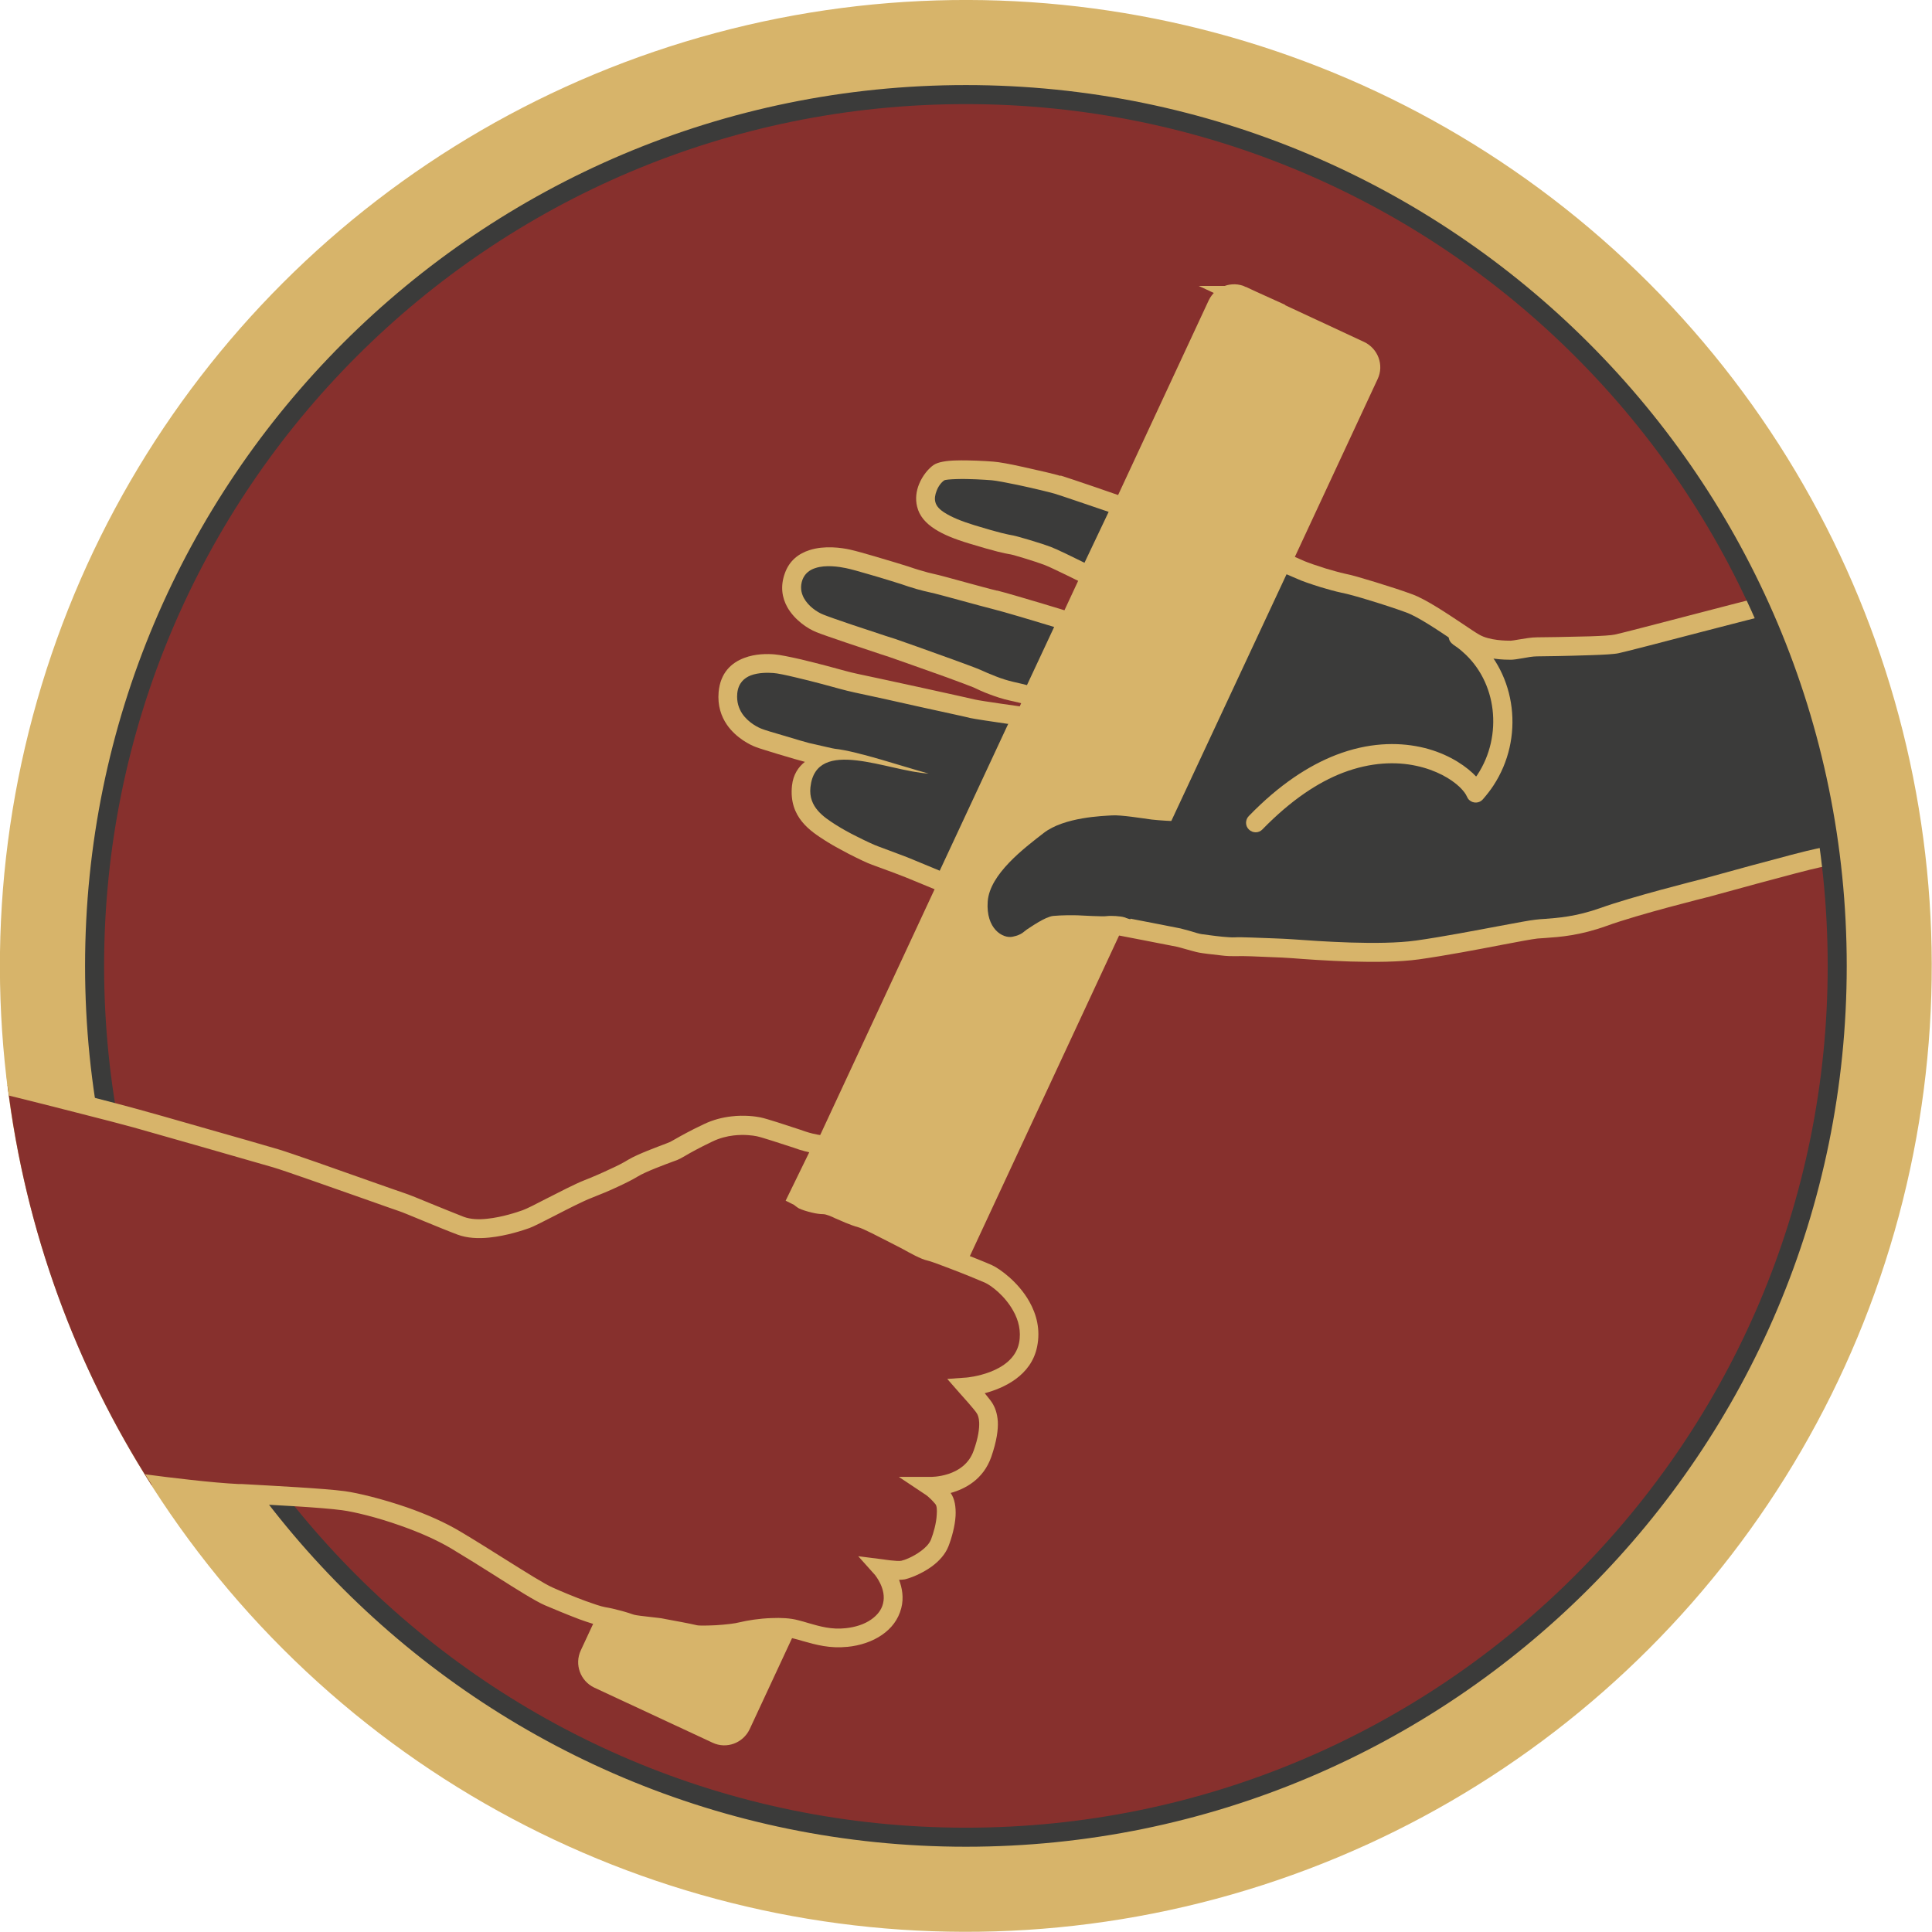
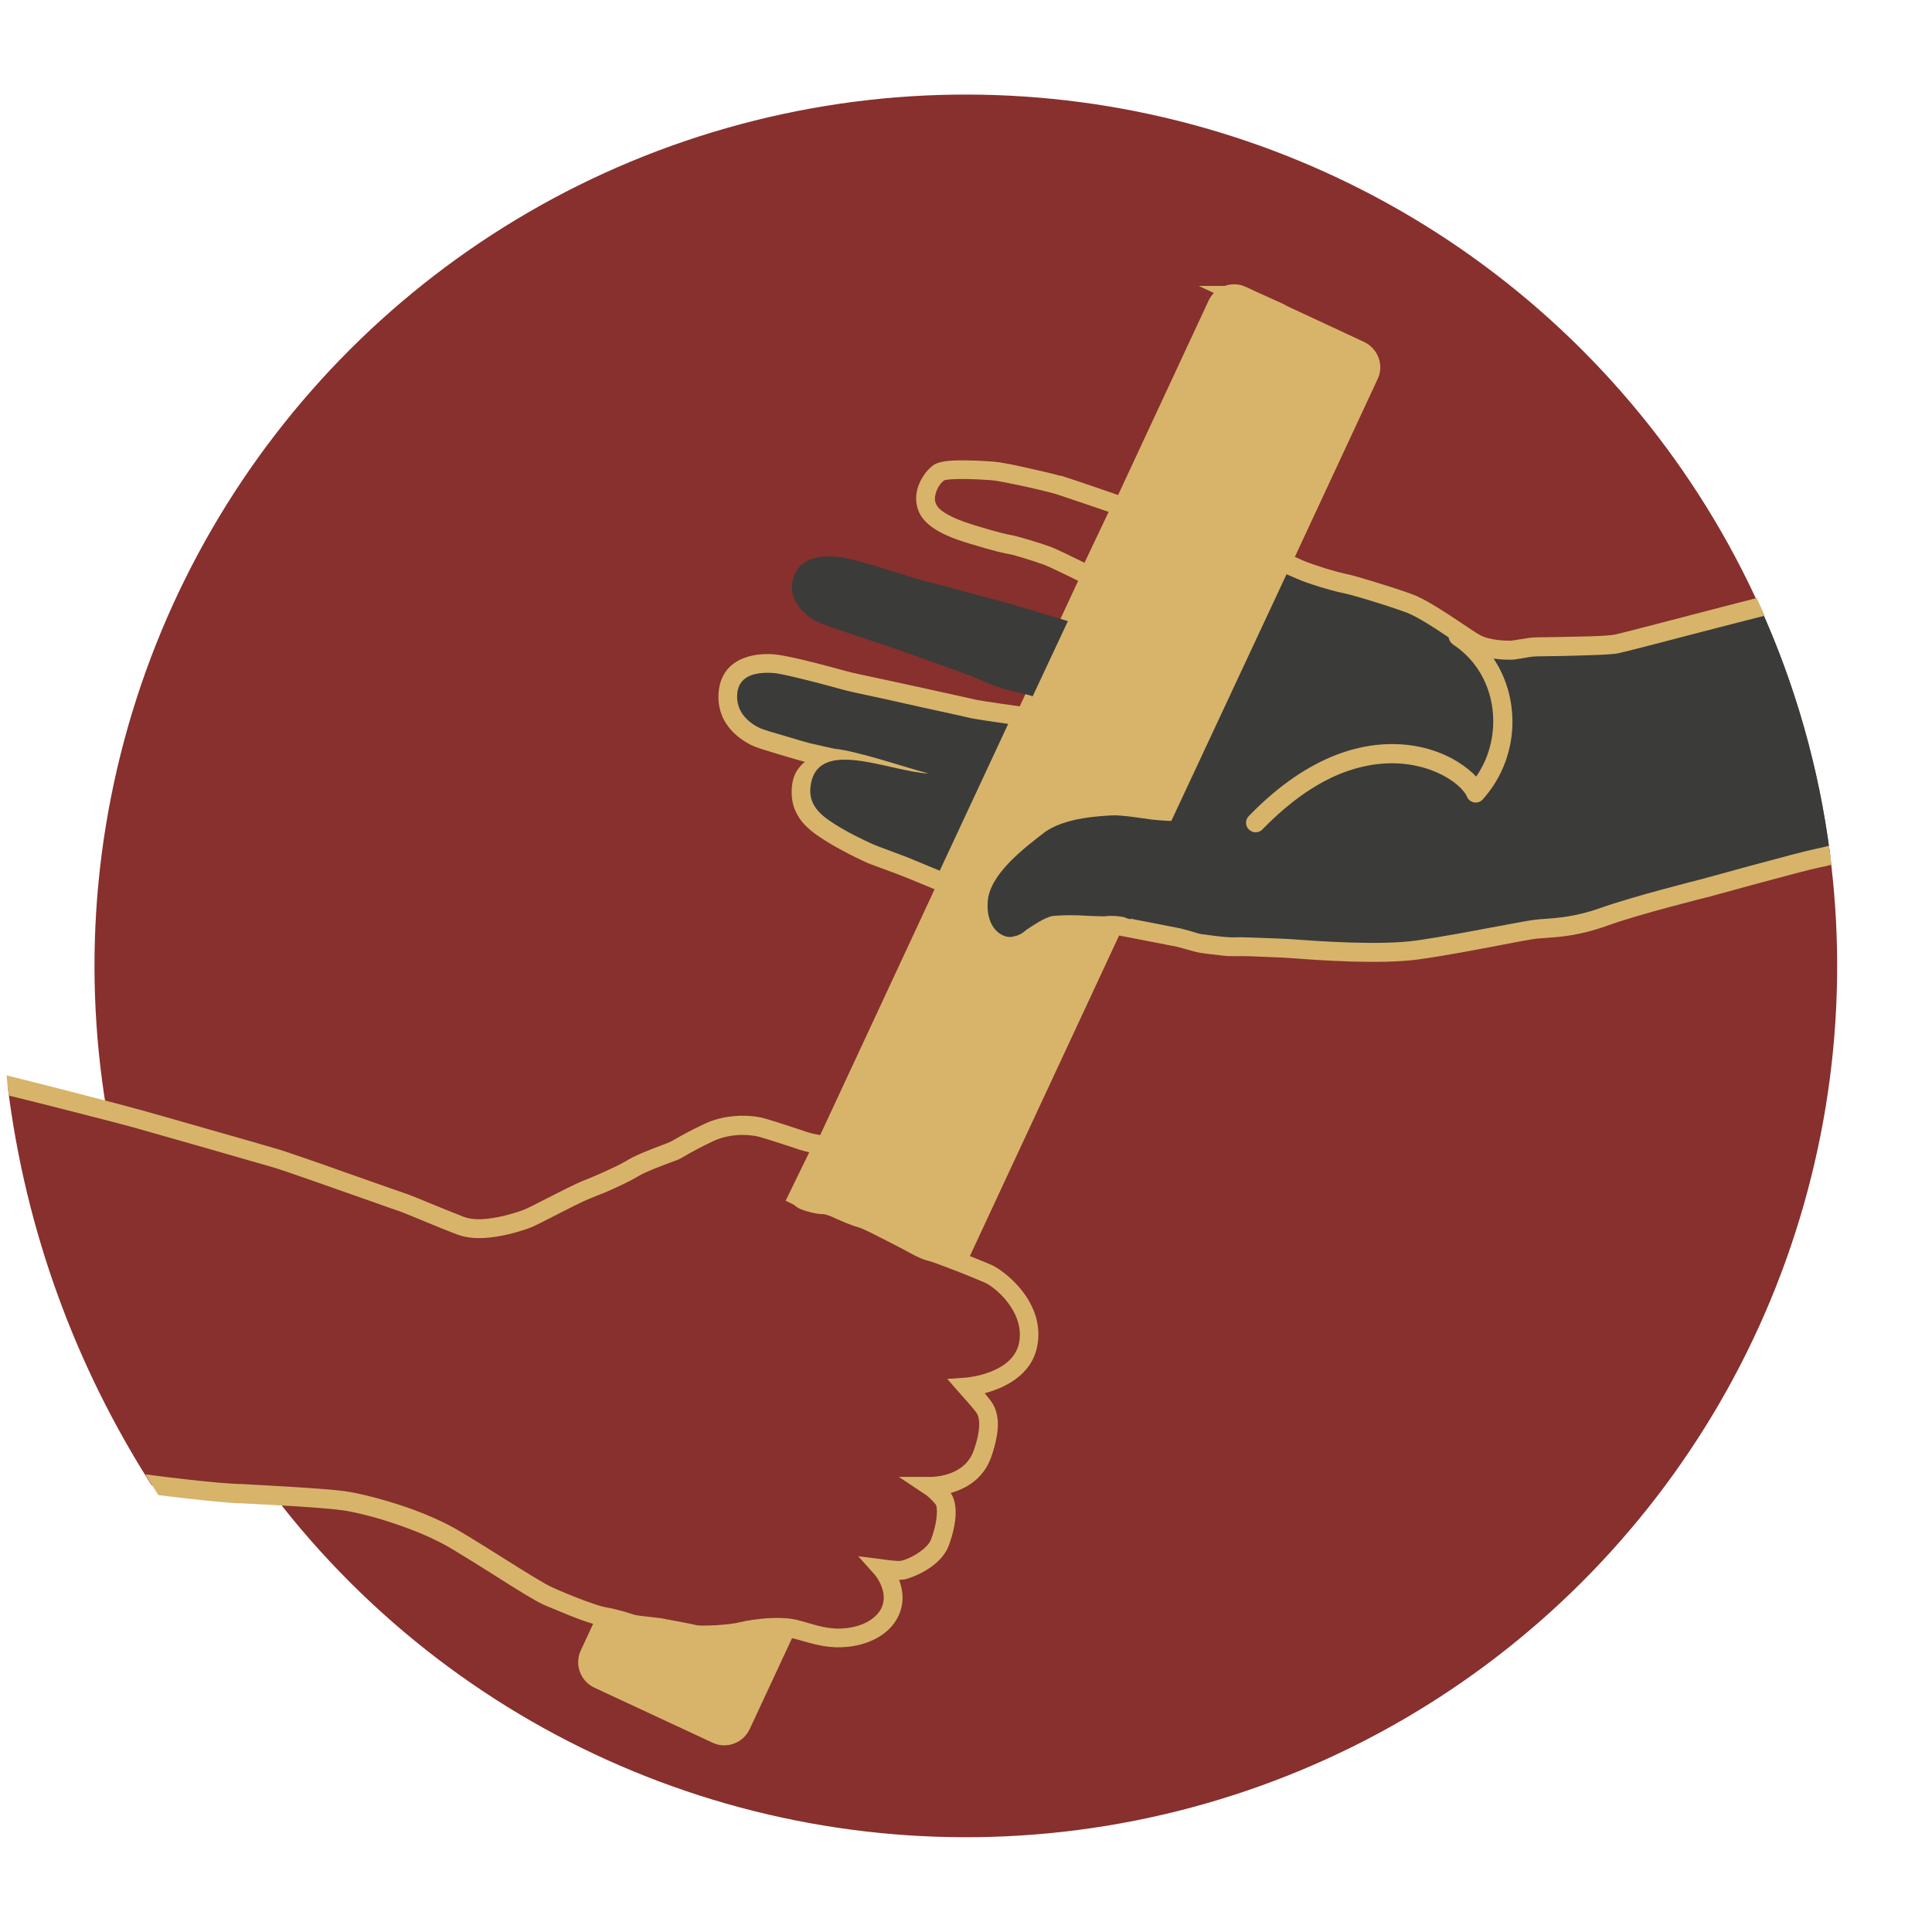
<svg xmlns="http://www.w3.org/2000/svg" id="Ebene_2" data-name="Ebene 2" viewBox="0 0 97.43 97.43">
  <defs>
    <style>      .cls-1 {        stroke: #d7b46a;        stroke-miterlimit: 22.93;        stroke-width: .96px;      }      .cls-1, .cls-2, .cls-3 {        fill: #d7b46a;      }      .cls-1, .cls-2, .cls-4, .cls-5 {        fill-rule: evenodd;      }      .cls-6, .cls-2, .cls-3, .cls-4, .cls-5 {        stroke-width: 0px;      }      .cls-6, .cls-4 {        fill: #87302d;      }      .cls-5 {        fill: #3b3b3a;      }    </style>
  </defs>
  <g id="Ebene_1-2" data-name="Ebene 1">
-     <circle class="cls-3" cx="48.71" cy="48.71" r="48.71" transform="translate(-20.18 48.71) rotate(-45)" />
    <circle class="cls-6" cx="48.71" cy="48.71" r="43.94" transform="translate(-20.18 48.71) rotate(-45)" />
    <path class="cls-1" d="m62.62,14.9l5.97,2.78c.46.22.67.77.45,1.23l-4.72,10.14c-.01.06-.03.12-.06.18l-26.89,57.77c-.22.46-.77.67-1.23.45l-5.97-2.78c-.46-.22-.66-.77-.45-1.23l4.72-10.14c.01-.06.03-.12.06-.18L61.39,15.35c.22-.46.77-.66,1.23-.45Z" />
    <g>
-       <path class="cls-5" d="m56.56,25.52s-2.82-.97-3.22-1.09c-.4-.12-2.65-.65-3.28-.69-.63-.05-2.36-.15-2.72.09-.36.24-.8.94-.64,1.6.16.66.93,1.09,2.3,1.51,1.37.42,1.72.48,1.99.53.27.05,1.42.4,1.81.55.39.15,2.1,1,2.1,1l1.65-3.49Z" />
      <path class="cls-5" d="m53.84,31.32s-2.91-.89-3.67-1.08c-.76-.19-2.73-.75-3.18-.85-.45-.09-1.06-.29-1.36-.39-.3-.1-2.21-.69-2.85-.83-.64-.14-2.29-.36-2.74.88s.68,2.11,1.32,2.37c.64.25,3.38,1.16,3.68,1.26.3.1,3.81,1.34,4.25,1.54.43.2,1.07.48,1.76.63.69.15,1.03.26,1.03.26l1.78-3.8Z" />
      <path class="cls-5" d="m51.57,36.13s-2.26-.32-2.51-.39c-.24-.07-3.58-.79-4.2-.93-.62-.14-1.76-.36-2.37-.53-.61-.17-2.86-.78-3.47-.82s-2.18-.04-2.32,1.47c-.14,1.5,1.23,2.16,1.56,2.28.33.12,2.23.69,2.43.73.21.05,1.27.29,1.35.3.08,0,.33.06.33.06,0,0-1.83,0-1.98,1.36-.15,1.36.9,1.96,1.55,2.38.65.41,1.84.99,2.18,1.11.34.12,1.38.51,1.74.66.36.15,1.78.73,1.78.73l3.93-8.42Z" />
      <path class="cls-5" d="m56.07,46.64s3.1.6,3.36.65c.26.06.86.26,1.11.3.24.04,1.32.19,1.75.17.43-.02,1.88.06,2.39.07.51.02,4.55.41,6.82.09,2.27-.32,5.32-.98,5.99-1.05s1.77-.04,3.38-.62c1.62-.58,5.09-1.45,5.09-1.45,0,0,4.87-1.35,5.73-1.52.19-.04.4-.09.61-.14-.56-4.41-1.77-8.62-3.54-12.53-1.28.32-6.75,1.76-7.26,1.87-.53.11-3.61.15-4.02.15s-1.09.17-1.32.17-1.2,0-1.84-.38c-.64-.38-2.37-1.65-3.29-1.99-.92-.34-2.67-.88-3.33-1.01-.66-.13-1.77-.51-2.12-.66-.36-.15-.98-.43-.98-.43l-8.55,18.3Z" />
    </g>
    <g>
      <path class="cls-2" d="m55.9,25.81c-.83-.28-2.4-.82-2.7-.91-.23-.07-1.1-.28-1.9-.45-.54-.11-1.05-.21-1.28-.23-.38-.03-1.17-.08-1.78-.06-.32.01-.58.03-.63.07-.13.09-.29.28-.38.53-.07.18-.11.38-.06.56.05.2.21.38.49.55.35.22.84.42,1.49.62,1.31.4,1.66.46,1.92.51h.01c.15.03.5.13.87.24.41.12.83.26,1.04.34.27.1,1.16.53,1.7.8l1.22-2.57h0Zm-2.42-1.83c.41.12,3.23,1.09,3.24,1.1l.51.17-2.1,4.43-.44-.23s-1.66-.83-2.04-.97c-.21-.08-.61-.21-.97-.32-.33-.1-.63-.19-.75-.21h-.01c-.28-.05-.66-.12-2.04-.54-.73-.22-1.3-.45-1.72-.72-.49-.31-.8-.68-.91-1.14-.1-.4-.04-.8.1-1.14.17-.42.47-.78.73-.96.22-.15.65-.22,1.14-.23.67-.02,1.49.03,1.88.06.28.02.83.12,1.41.25.83.18,1.73.39,1.97.47Z" />
-       <path class="cls-2" d="m53.17,31.62c-.88-.27-2.59-.78-3.12-.91-.31-.08-.92-.24-1.53-.41-.7-.19-1.39-.38-1.64-.43-.19-.04-.42-.1-.64-.16-.32-.09-.61-.19-.78-.25-.19-.06-.95-.3-1.65-.5-.47-.14-.91-.26-1.15-.31-.34-.07-1.02-.18-1.55,0-.28.09-.52.27-.64.58-.13.36-.07.67.07.93.23.42.67.71.97.83.49.2,2.27.79,3.16,1.08l.5.16c.18.06,1.68.59,2.89,1.03.66.24,1.23.45,1.4.53.2.09.45.2.76.32.28.11.59.21.9.28.28.06.5.12.67.16l1.37-2.93h0Zm-2.89-1.84c.8.2,3.69,1.08,3.7,1.09l.53.16-2.18,4.66-.38-.1s-.32-.11-1.02-.26c-.37-.08-.72-.2-1.04-.32-.3-.11-.58-.24-.81-.35-.14-.06-.68-.26-1.33-.5-1.14-.41-2.68-.95-2.88-1.02l-.49-.16c-.9-.3-2.71-.9-3.21-1.1-.45-.18-1.1-.62-1.46-1.25-.27-.48-.37-1.06-.13-1.72.23-.65.71-1,1.25-1.17.75-.24,1.61-.12,2.05-.02.27.06.73.19,1.21.33.74.22,1.52.45,1.69.51.18.06.47.16.73.23.19.06.39.11.57.15.25.05.97.25,1.7.45.56.15,1.13.31,1.51.4Z" />
      <path class="cls-2" d="m50.86,36.51c-.7-.1-1.76-.26-1.93-.3-.13-.04-1.44-.32-2.57-.57l-1.61-.36-.78-.17c-.56-.12-1.19-.25-1.61-.37-.37-.1-1.37-.38-2.24-.58-.5-.12-.93-.21-1.12-.22-.27-.02-.74-.03-1.14.12-.33.13-.63.39-.68.91-.04.43.08.76.25,1.02.32.47.83.71,1,.77.12.05.58.19,1.07.33.59.18,1.21.36,1.3.38l.18.04c.36.08,1.07.25,1.12.25,1.15.12,3.5.92,4.73,1.25-2.04-.11-5.68-1.89-5.96.69-.11,1.01.7,1.52,1.24,1.87l.08.05c.27.17.64.38,1.01.56.47.24.91.44,1.08.5l1.07.4c.27.1.53.2.69.27l1.35.56,3.46-7.42h0Zm-1.68-1.23c.23.06,2.44.37,2.45.37l.65.08-4.4,9.43-.42-.18-1.77-.73c-.13-.05-.38-.15-.65-.25l-1.06-.39c-.21-.07-.69-.3-1.18-.55-.38-.2-.79-.42-1.09-.61l-.08-.05c-.75-.48-1.86-1.18-1.69-2.78.06-.56.32-.94.65-1.2-.17-.04-.78-.22-1.35-.39-.48-.15-.96-.29-1.13-.36-.25-.09-.98-.44-1.45-1.12-.29-.42-.48-.97-.42-1.65.09-.98.65-1.48,1.29-1.72.57-.22,1.19-.21,1.53-.18.26.02.75.12,1.28.24.85.2,1.89.48,2.28.59.38.11,1,.23,1.55.35.29.06.55.12.79.17l1.61.35c1.14.25,2.45.54,2.61.58Z" />
      <path class="cls-2" d="m56.76,46.28c.92.18,2.59.5,2.77.54.13.03.32.09.52.14.22.07.46.14.56.15.16.02.64.09,1.05.13.24.02.47.04.61.03.35-.02,1.29.03,1.94.05l.48.02c.11,0,.29.02.52.03,1.26.09,4.36.32,6.21.06,1.34-.19,2.95-.5,4.18-.73.86-.16,1.54-.29,1.83-.32.15-.02.3-.03.47-.04.65-.05,1.57-.11,2.81-.55,1.58-.57,4.89-1.4,5.12-1.46.01,0,4.89-1.36,5.77-1.53.19-.04.41-.09.64-.15.04.32.08.64.12.96-.2.05-.4.1-.58.13-.85.17-5.68,1.51-5.69,1.51h-.01s-3.46.86-5.05,1.44c-1.36.49-2.36.56-3.07.61-.16.01-.31.02-.43.03-.26.03-.92.15-1.75.31-1.24.24-2.87.55-4.22.74-1.95.27-5.13.04-6.41-.06l-.49-.03-.49-.02c-.64-.03-1.55-.07-1.86-.05-.18,0-.46,0-.74-.04-.47-.05-.95-.11-1.1-.14-.17-.03-.43-.11-.69-.18-.18-.05-.35-.1-.45-.12-.28-.06-3.35-.65-3.35-.65l-.6-.12,9.02-19.31.44.22s.6.27.95.42c.19.08.62.23,1.07.37.34.1.69.2.96.26.32.06.9.23,1.52.42.68.21,1.4.44,1.88.62.69.25,1.76.97,2.57,1.51.33.22.62.42.8.52.52.31,1.4.31,1.6.31.06,0,.22-.03.4-.06.3-.05.65-.11.92-.11s1.63-.02,2.68-.05c.59-.02,1.08-.05,1.25-.09.3-.06,2.28-.58,4.13-1.06,1.26-.33,2.47-.64,3.02-.78.14.29.27.59.4.89-.51.13-1.81.46-3.19.82-1.87.49-3.88,1.01-4.17,1.07-.22.05-.77.08-1.41.1-1.12.04-2.45.06-2.71.06-.2,0-.5.05-.76.1-.23.04-.43.07-.56.07-.25,0-1.33,0-2.08-.44-.21-.12-.5-.32-.85-.55-.76-.51-1.77-1.19-2.36-1.4-.49-.18-1.19-.41-1.82-.6-.58-.18-1.12-.33-1.43-.39-.29-.06-.68-.17-1.05-.28-.48-.15-.95-.31-1.16-.41l-.56-.24-8.09,17.32Z" />
    </g>
    <path class="cls-5" d="m59.33,41.41c-.21,0-.8-.03-1.25-.08-.45-.06-1.55-.24-2-.21-.45.03-2.41.08-3.45.89-.98.76-2.72,2.07-2.82,3.45-.1,1.38.76,1.88,1.25,1.78.48-.1.55-.25.73-.37.18-.11.9-.63,1.32-.68.42-.04,1.03-.04,1.25-.03.23.01,1.25.07,1.45.04.2-.03.72,0,.89.06l.17.06.13.04,2.33-4.95Z" />
    <path class="cls-2" d="m73.27,32.49c-.22-.14-.28-.44-.14-.66.14-.22.44-.28.66-.14.22.14.42.3.62.48,1.04.92,1.66,2.18,1.82,3.52.16,1.33-.13,2.73-.92,3.93-.15.23-.33.46-.53.69-.17.2-.48.22-.68.04-.06-.05-.1-.12-.13-.19-.05-.12-.16-.27-.34-.45l-.02-.02c-.44-.42-1.2-.86-2.19-1.07-1.02-.22-2.28-.19-3.7.35-1.25.48-2.62,1.38-4.06,2.86-.18.19-.49.19-.68,0-.19-.18-.19-.49,0-.68,1.54-1.59,3.03-2.55,4.4-3.08,1.61-.62,3.06-.65,4.24-.4,1.18.25,2.09.8,2.65,1.32l.17.17.06-.08c.66-1,.9-2.18.77-3.29-.13-1.11-.64-2.16-1.5-2.91-.15-.14-.33-.27-.51-.39Z" />
-     <path class="cls-5" d="m48.71,4.29c12.27,0,23.37,4.97,31.41,13.01,8.04,8.04,13.01,19.14,13.01,31.41s-4.97,23.37-13.01,31.41c-8.04,8.04-19.14,13.01-31.41,13.01s-23.37-4.97-31.41-13.01c-8.04-8.04-13.01-19.14-13.01-31.41s4.97-23.37,13.01-31.41c8.04-8.04,19.14-13.01,31.41-13.01h0Zm30.73,13.69c-7.86-7.86-18.73-12.73-30.73-12.73s-22.87,4.86-30.73,12.73c-7.86,7.86-12.73,18.73-12.73,30.73s4.86,22.87,12.73,30.73c7.86,7.86,18.73,12.73,30.73,12.73s22.87-4.86,30.73-12.73c7.86-7.86,12.73-18.73,12.73-30.73s-4.86-22.87-12.73-30.73Z" />
    <g>
      <path class="cls-4" d="m40.26,60.34s.2.15.29.2c.09.05.66.21.94.21s.65.17.82.25c.17.08.68.32,1.08.42.4.11,1.79.86,2.02.97.23.11,1.09.62,1.45.7.36.08,2.4.89,2.98,1.14.57.25,2.39,1.69,2.01,3.59s-3.08,2.13-3.08,2.13c0,0,.78.86.92,1.1.12.22.39.78-.13,2.26-.6,1.7-2.63,1.65-2.63,1.65,0,0,.25.15.62.58.37.44.11,1.62-.15,2.27-.32.82-1.55,1.32-1.86,1.37s-1.05-.07-1.05-.07c0,0,.76.89.5,1.87s-1.29,1.49-2.3,1.59c-1.01.11-1.73-.2-2.55-.41-.82-.21-2.13-.04-2.72.11-.6.15-2.09.24-2.4.16-.32-.08-1.35-.27-1.65-.32-.29-.05-1.34-.13-1.57-.21-.23-.08-.76-.25-1.37-.36-.61-.11-2.03-.7-2.76-1.02-.73-.32-2.76-1.69-4.65-2.82-1.89-1.13-4.62-1.86-5.7-2.01-1.08-.15-3.76-.28-5.33-.36-1.12-.06-2.98-.27-4.35-.44-3.81-5.96-6.36-12.81-7.26-20.17.2.05.42.11.67.17,1.14.28,4.99,1.28,5.82,1.5.82.23,6.18,1.75,7.04,2.01.86.25,5.86,2.05,6.31,2.19.45.15,1.94.8,3.02,1.21,1.08.41,2.83-.16,3.29-.33.46-.17,2.28-1.18,3.12-1.51.84-.33,1.74-.74,2.28-1.06.54-.32,1.83-.77,2.03-.85.2-.08.65-.4,1.74-.92,1.09-.52,2.18-.39,2.55-.31.37.08,1.65.5,2.22.69.57.19,1.05.23,1.05.23l-1.26,2.59Z" />
      <path class="cls-2" d="m40.31,60.95c-.1-.05-.27-.19-.27-.19l-.42-.21,1.19-2.44c-.15-.03-.32-.08-.49-.13l-.29-.1c-.62-.2-1.58-.52-1.87-.58-.2-.04-.63-.1-1.16-.04-.34.04-.71.13-1.08.31-.67.32-1.1.56-1.37.72-.17.1-.28.16-.4.21-.06.03-.16.05-.22.08-.43.16-1.35.5-1.75.74-.28.17-.64.35-1.03.53-.4.19-.86.38-1.32.56-.44.17-1.18.55-1.84.89-.57.29-1.07.55-1.29.63-.31.11-1.14.39-2.02.48-.56.06-1.13.03-1.61-.15-.48-.18-1.11-.44-1.67-.67-.59-.24-1.1-.46-1.32-.53-.15-.05-.81-.28-1.65-.58-1.68-.59-4.1-1.45-4.65-1.61l-3.9-1.12-3.13-.89c-.42-.12-1.66-.44-2.92-.76-1.14-.29-2.31-.59-2.89-.73l-.49-.12c-.05-.34-.09-.68-.12-1.02.25.06.52.13.84.21.52.13,1.71.43,2.9.74,1.26.32,2.5.65,2.93.77.49.13,1.81.51,3.14.89,1.58.45,3.34.95,3.9,1.12.6.18,3.02,1.03,4.7,1.63.83.29,1.47.52,1.63.57.25.08.79.3,1.39.55.52.21,1.1.45,1.64.66.33.12.75.14,1.18.09.76-.08,1.5-.33,1.78-.43.2-.07.67-.31,1.19-.58.67-.34,1.44-.74,1.92-.93.41-.16.85-.35,1.27-.55.38-.17.71-.34.95-.49.49-.29,1.46-.64,1.9-.81l.2-.08s.13-.07.27-.15c.28-.16.72-.41,1.44-.75.48-.23.95-.34,1.38-.39.66-.08,1.22,0,1.47.05.34.07,1.33.4,1.97.61l.29.1c.51.17.9.2.9.2h.77l-1.41,2.89.26.06c.13.03.26.05.35.05.38,0,.81.2,1.02.3l.04.02c.19.09.63.29.96.38.36.09,1.25.56,1.77.83l.33.17c.08.04.2.1.34.18.33.18.82.45,1.01.49.18.04.68.22,1.23.43.7.27,1.51.59,1.84.74.4.18,1.34.86,1.89,1.84.36.64.57,1.41.39,2.28-.3,1.47-1.7,2.09-2.64,2.34.18.22.35.43.42.56.08.15.21.41.24.87.02.4-.05.97-.33,1.78-.4,1.14-1.32,1.62-2.05,1.82.21.29.27.71.25,1.15-.03.53-.2,1.13-.36,1.54-.16.41-.48.75-.83,1.01-.53.39-1.17.62-1.39.66-.08.01-.17.02-.27.02.15.4.25.9.11,1.43-.15.58-.5,1.02-.96,1.34-.5.35-1.13.55-1.75.61-.9.09-1.57-.1-2.25-.29-.16-.05-.31-.09-.47-.13-.3-.08-.68-.09-1.07-.08-.55.02-1.09.11-1.42.19-.32.08-.87.14-1.37.18-.53.04-1.05.04-1.26-.02-.3-.07-1.15-.23-1.52-.3l-.1-.02c-.08-.02-.31-.04-.55-.07-.42-.05-.9-.1-1.09-.17-.13-.05-.36-.12-.65-.2-.19-.05-.41-.1-.64-.14-.28-.05-.69-.18-1.13-.34-.61-.23-1.3-.52-1.75-.71-.48-.21-1.42-.8-2.52-1.5-.69-.44-1.45-.91-2.18-1.35-.77-.46-1.69-.85-2.57-1.16-1.21-.43-2.35-.7-2.95-.78-1.02-.14-3.55-.27-5.12-.35h-.16c-.66-.04-1.56-.13-2.46-.23-.52-.06-1.04-.12-1.52-.18-.23-.35-.45-.7-.67-1.05.66.09,1.49.19,2.3.28.89.1,1.78.18,2.41.21h.16c1.59.09,4.15.22,5.2.36.65.09,1.86.38,3.14.82.94.33,1.92.75,2.74,1.25.74.44,1.5.92,2.2,1.36,1.07.67,1.99,1.25,2.4,1.43.42.19,1.09.47,1.69.69.39.14.74.26.96.3.25.04.5.1.72.16.32.08.58.17.73.22.09.03.51.08.88.12.25.03.48.05.61.08l.1.02c.39.07,1.3.24,1.58.31.12.03.52.02.97,0,.46-.03.94-.08,1.2-.15.37-.09.98-.19,1.6-.21.47-.02.95,0,1.35.11.17.04.33.09.5.14.59.17,1.17.34,1.89.26.47-.05.94-.19,1.3-.45.28-.2.5-.46.58-.79.19-.74-.4-1.43-.4-1.44l-.85-.95,1.26.16s.7.11.91.07c.15-.03.59-.19.99-.49.22-.16.42-.36.51-.58.13-.34.27-.83.29-1.26.02-.25,0-.45-.07-.53-.32-.38-.52-.49-.52-.49l-1.32-.88h1.59s1.7.04,2.18-1.32c.24-.67.29-1.12.28-1.42-.01-.25-.07-.38-.11-.45-.09-.17-.85-1.01-.86-1.02l-.64-.73.97-.07s2.33-.19,2.65-1.74c.12-.6-.03-1.16-.29-1.62-.43-.78-1.14-1.3-1.44-1.43-.32-.14-1.1-.46-1.79-.72-.51-.2-.96-.36-1.1-.39-.33-.07-.88-.38-1.26-.59l-.29-.15-.37-.19c-.49-.25-1.33-.69-1.57-.75-.41-.11-.9-.34-1.11-.43l-.05-.02c-.14-.07-.44-.21-.62-.21-.15,0-.36-.03-.56-.08-.26-.06-.53-.15-.62-.2Z" />
    </g>
  </g>
</svg>